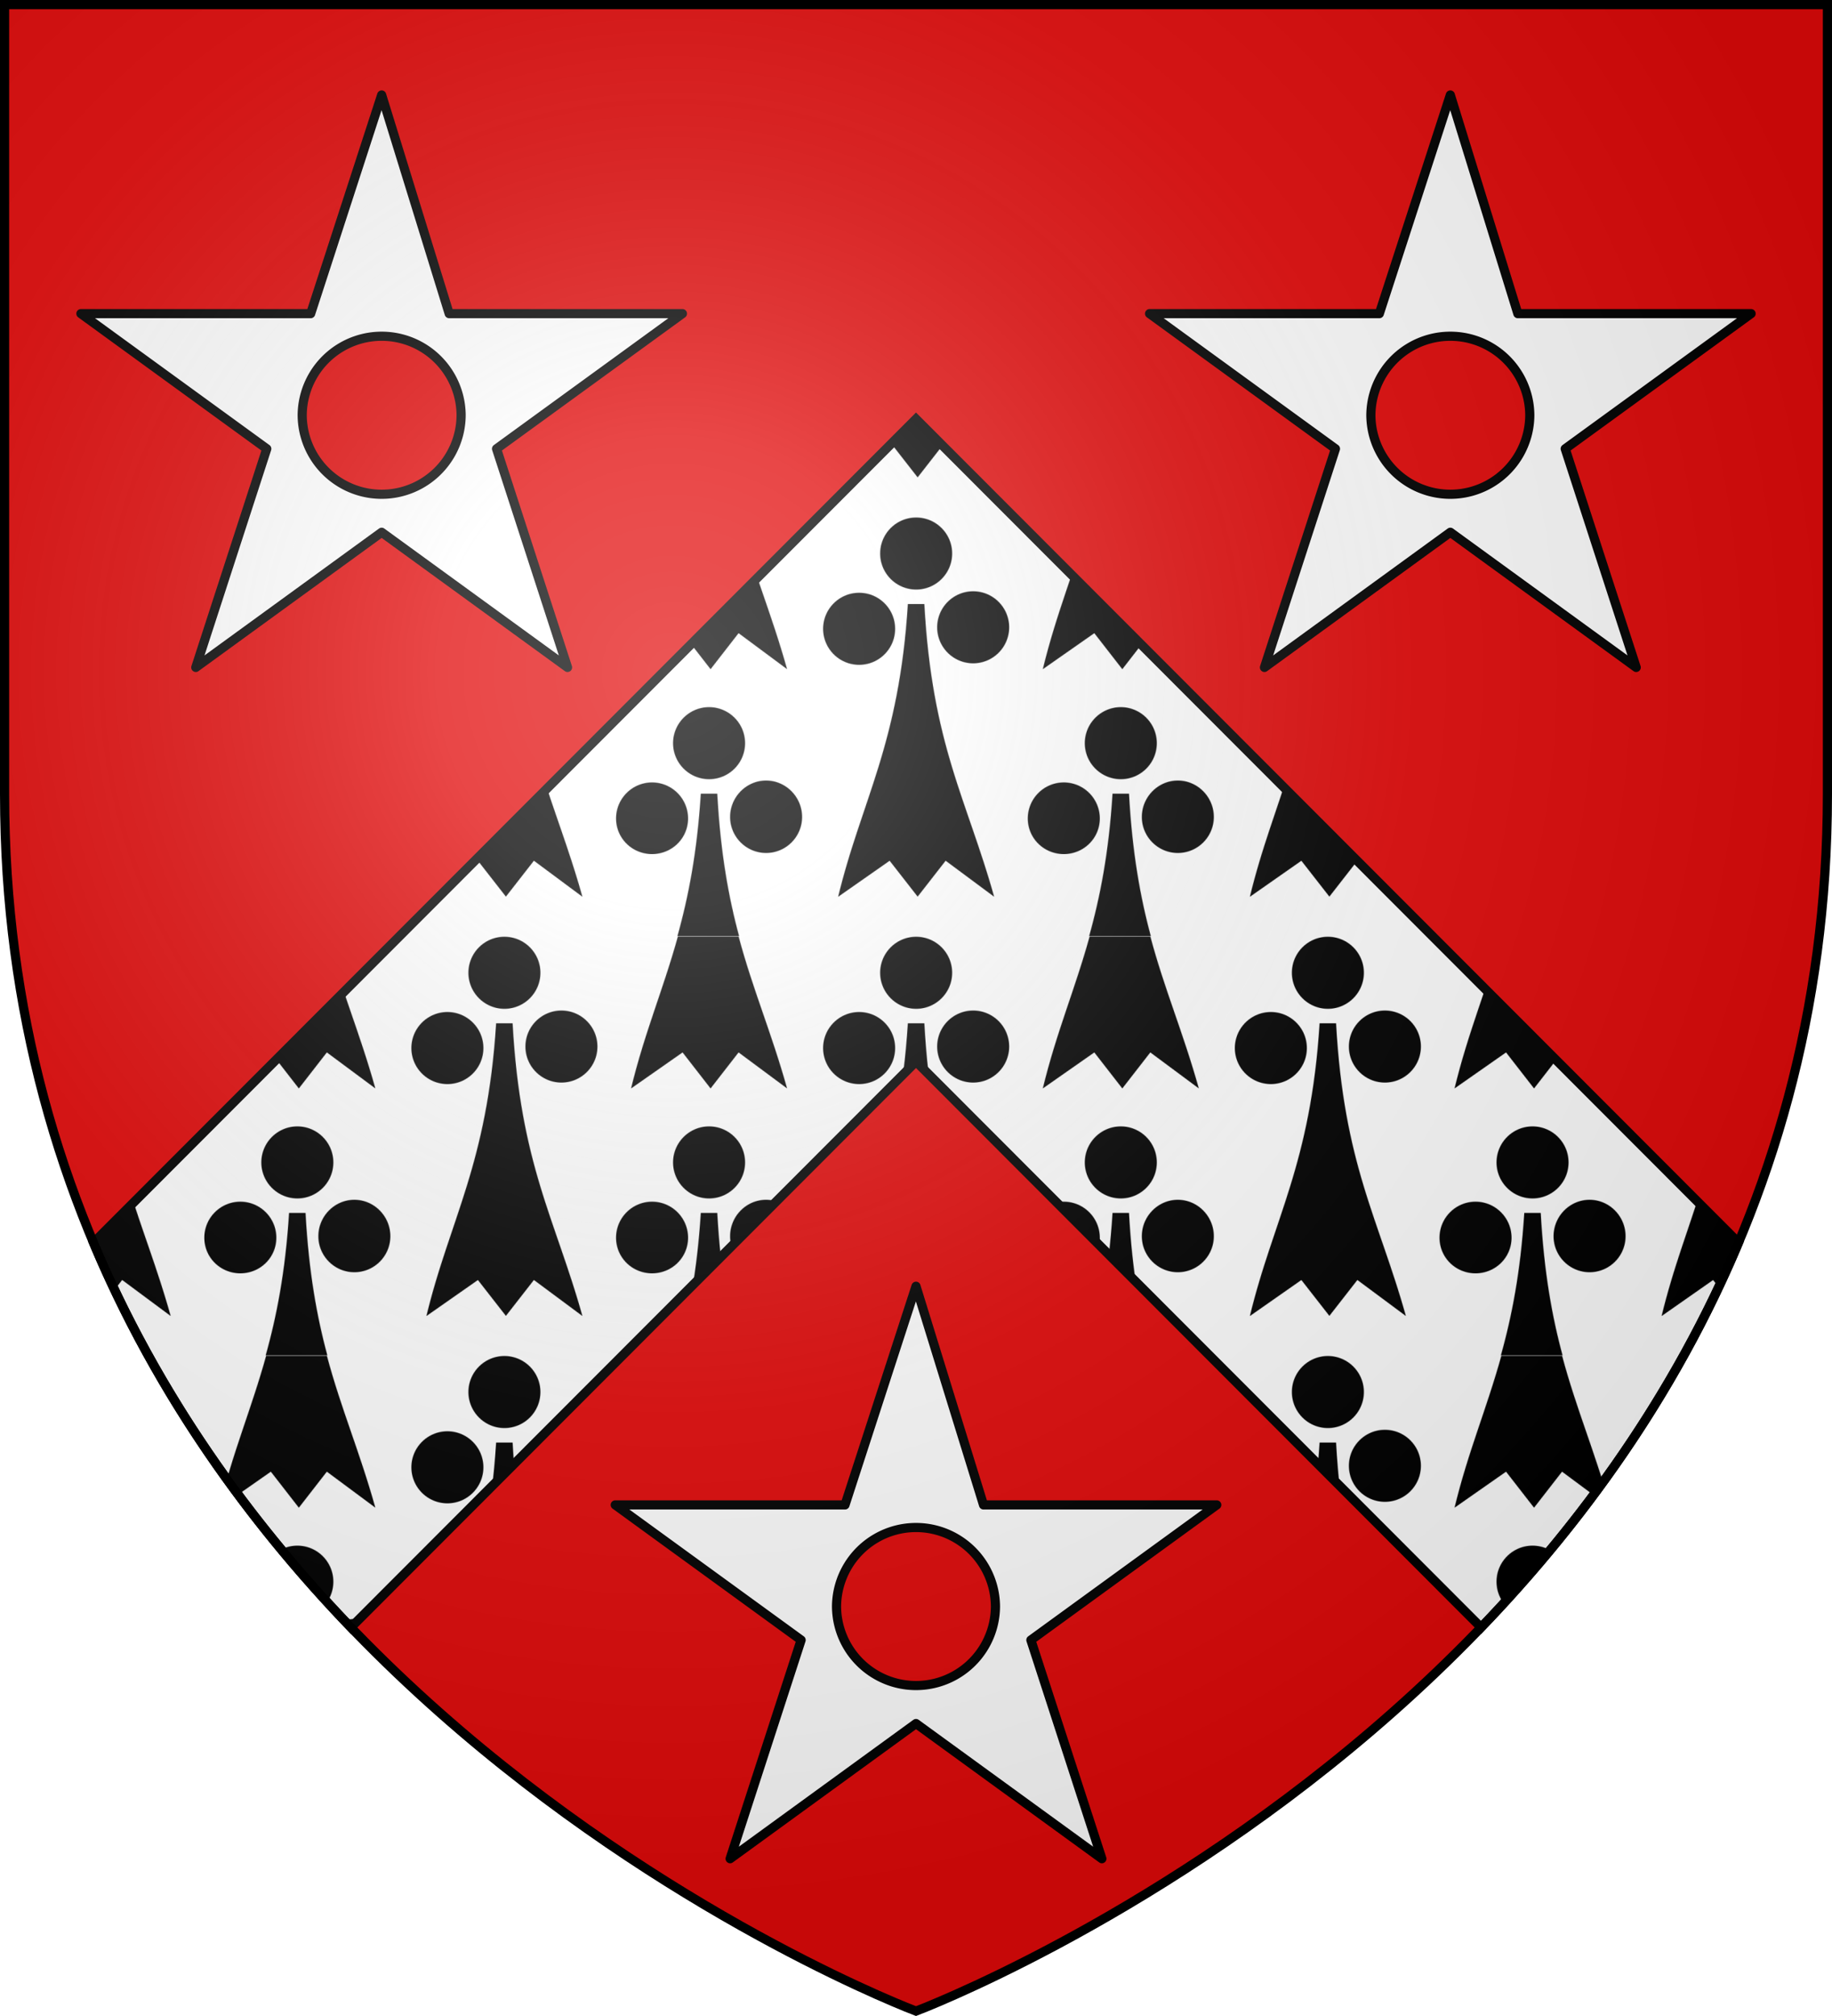
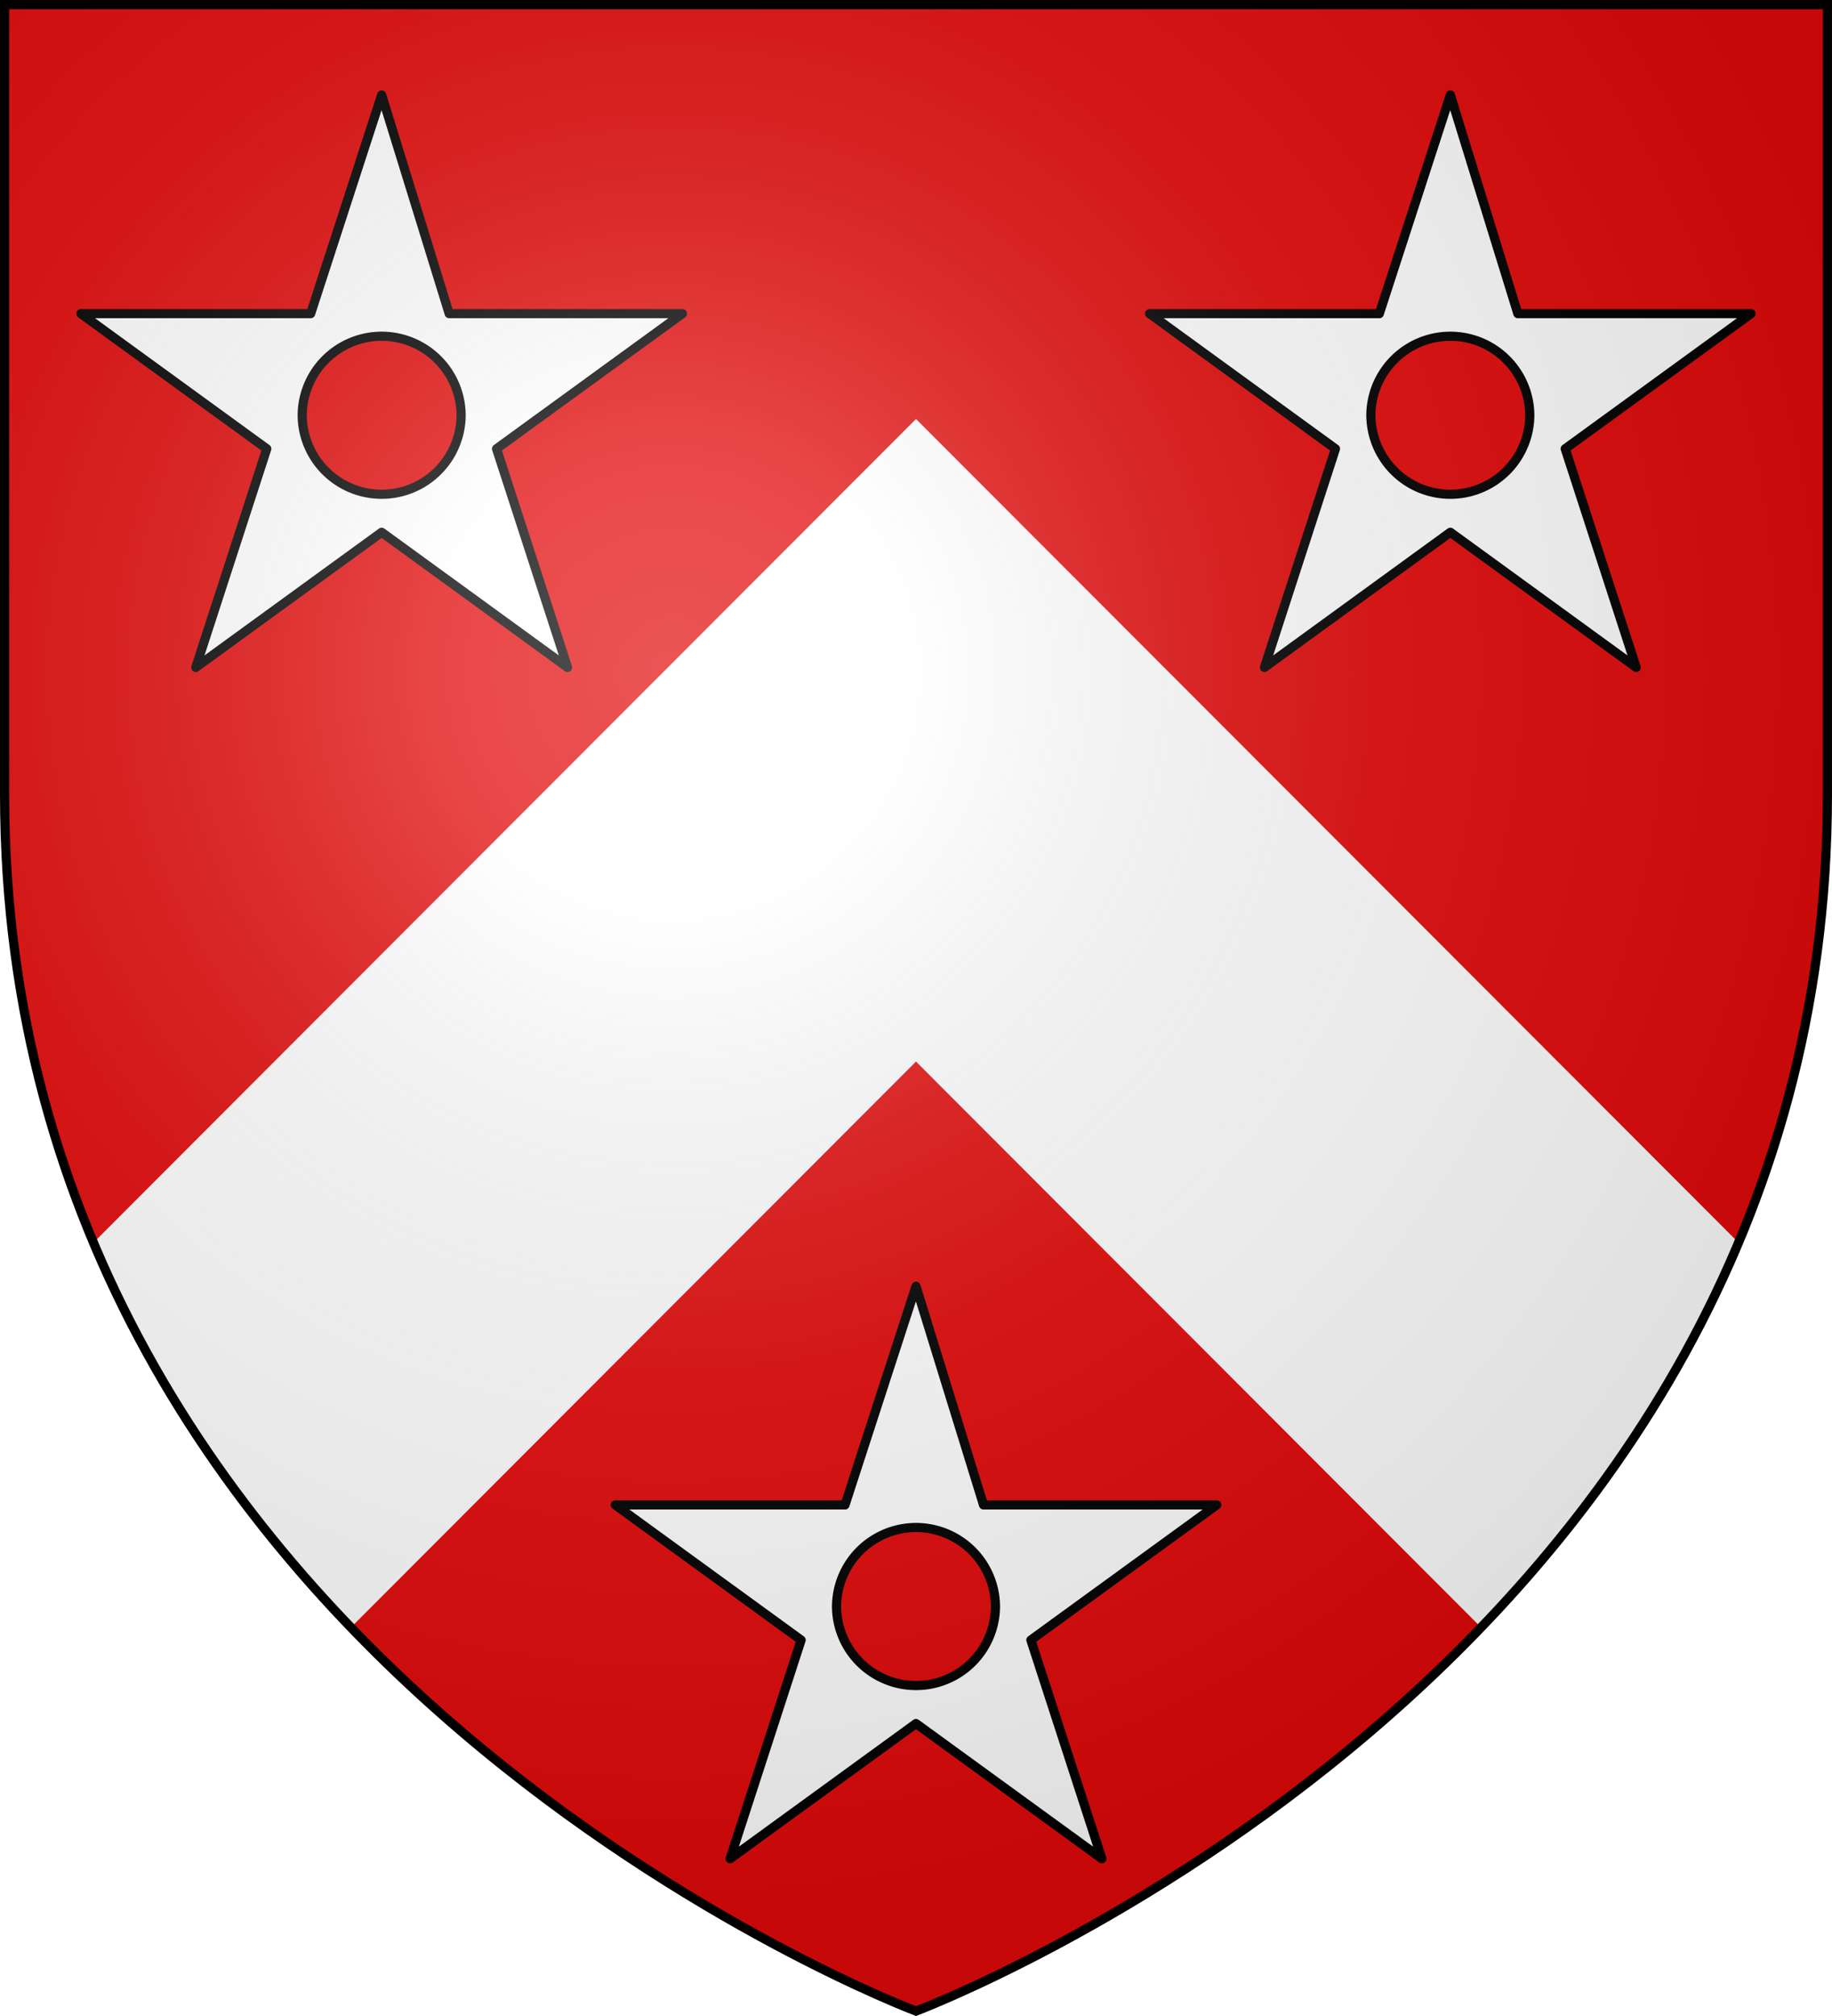
<svg xmlns="http://www.w3.org/2000/svg" xmlns:xlink="http://www.w3.org/1999/xlink" height="660" viewBox="-300 -300 600 660" width="600">
  <pattern id="a" patternTransform="matrix(.172 0 0 .172 -.118 32.104)" xlink:href="#b" />
  <pattern id="b" height="797.156" patternTransform="scale(.05)" patternUnits="userSpaceOnUse" width="783.093">
-     <path d="m566.875 361.31c-37.852 0-68.594 30.74-68.594 68.59s30.742 68.56 68.594 68.56c37.851 0 68.562-30.71 68.562-68.56s-30.711-68.59-68.562-68.59z" fill-rule="evenodd" />
    <path d="m177.156.34c-37.852 0-68.563 30.71-68.563 68.56s30.711 68.6 68.563 68.6c37.851 0 68.562-30.75 68.562-68.6s-30.711-68.56-68.562-68.56z" fill-rule="evenodd" />
    <path d="m783.093 117.93c-2.357 6.93-3.656 14.34-3.656 22.07 0 7.71 1.302 15.13 3.656 22.06z" fill-rule="evenodd" opacity="0" />
    <path d="m285.718 140.78c-37.851 0-68.562 30.71-68.562 68.56s30.711 68.56 68.562 68.56c37.852 0 68.563-30.71 68.563-68.56s-30.711-68.56-68.563-68.56z" fill-rule="evenodd" />
    <path d="m161.375 165.06c-16.823 268.06-88.091 372.79-132.782 557.25l98.094-68.6 53.313 68.29 53.312-68.35 92.375 68.56c-52.158-186.03-118.14-288.79-132.937-557.15z" fill-rule="evenodd" />
-     <path d="m551.093 526.03c-7.123 113.51-24.004 197.67-44.5 271.12h117.407c-19.739-73.24-35.254-157.27-41.532-271.12z" fill-rule="evenodd" />
    <path d="m675.437 501c-37.851 0-68.562 31.46-68.562 69.31s30.711 68.59 68.562 68.59 68.563-30.74 68.563-68.59-30.712-69.31-68.563-69.31z" fill-rule="evenodd" />
-     <path d="m68.593 143.6c-37.851 0-68.593 30.76-68.593 68.61 0 37.86 30.742 68.57 68.593 68.57 37.852 0 68.563-30.71 68.563-68.57 0-37.85-30.711-68.61-68.563-68.61z" fill-rule="evenodd" />
-     <path d="m507.406 0c-28.049 101.33-63.071 181.71-89.094 289.1l98.094-68.57 53.312 68.56 53.313-68.59 92.375 68.53c-30.332-108.23-65.322-188.23-92.219-289.03z" fill-rule="evenodd" />
+     <path d="m68.593 143.6z" fill-rule="evenodd" />
    <path d="m458.281 504.6c-37.852 0-68.563 30.73-68.563 68.58s30.711 67.82 68.563 67.82c37.851 0 68.594-29.97 68.594-67.82s-30.743-68.56-68.594-68.58z" fill-rule="evenodd" />
  </pattern>
  <radialGradient id="c" cx="-80" cy="-80" gradientUnits="userSpaceOnUse" r="405">
    <stop offset="0" stop-color="#fff" stop-opacity=".31" />
    <stop offset=".19" stop-color="#fff" stop-opacity=".25" />
    <stop offset=".6" stop-color="#6b6b6b" stop-opacity=".125" />
    <stop offset="1" stop-opacity=".125" />
  </radialGradient>
  <path d="m-298.5-298.5h597v258.543c0 286.248-298.5 398.457-298.5 398.457s-298.5-112.209-298.5-398.457z" fill="#e20909" />
  <path d="m300 137.17-269.381 269.648c21.04 50.038 51.441 91.788 84.311 125.967l185.07-185.256 185.07 185.256c32.87-34.178 63.271-75.929 84.311-125.967z" fill="#fff" transform="translate(-300 -300)" />
-   <path d="m300 137.17-269.381 269.648c21.04 50.038 51.441 91.788 84.311 125.967l185.07-185.256 185.07 185.256c32.87-34.178 63.271-75.929 84.311-125.967z" fill="url(#a)" stroke="#000" stroke-width="3" transform="translate(-300 -300)" />
  <path id="d" d="m-152.891-197.322-22.109-71.579-23.249 71.579h-75.251l60.875 44.243-23.249 71.579 60.875-44.243 60.875 44.243-23.249-71.579 60.875-44.243zm-48.135 33.269a26.026 26.03 0 0 1 52.051 0 26.026 26.03 0 0 1 -52.051 0z" style="color-interpolation-filters:sRGB;fill:#fff;fill-rule:evenodd;stroke:#000;stroke-width:3;stroke-linecap:round;stroke-linejoin:round;stroke-miterlimit:3" />
  <use height="100%" transform="translate(350)" width="100%" xlink:href="#d" />
  <use height="100%" transform="translate(175 390)" width="100%" xlink:href="#d" />
  <path d="m-298.5-298.5h597v258.543c0 286.248-298.5 398.457-298.5 398.457s-298.5-112.209-298.5-398.457z" fill="url(#c)" />
  <path d="m-298.5-298.5h597v258.503c0 286.203-298.5 398.395-298.5 398.395s-298.5-112.191-298.5-398.395z" fill="none" stroke="#000" stroke-width="3" />
</svg>